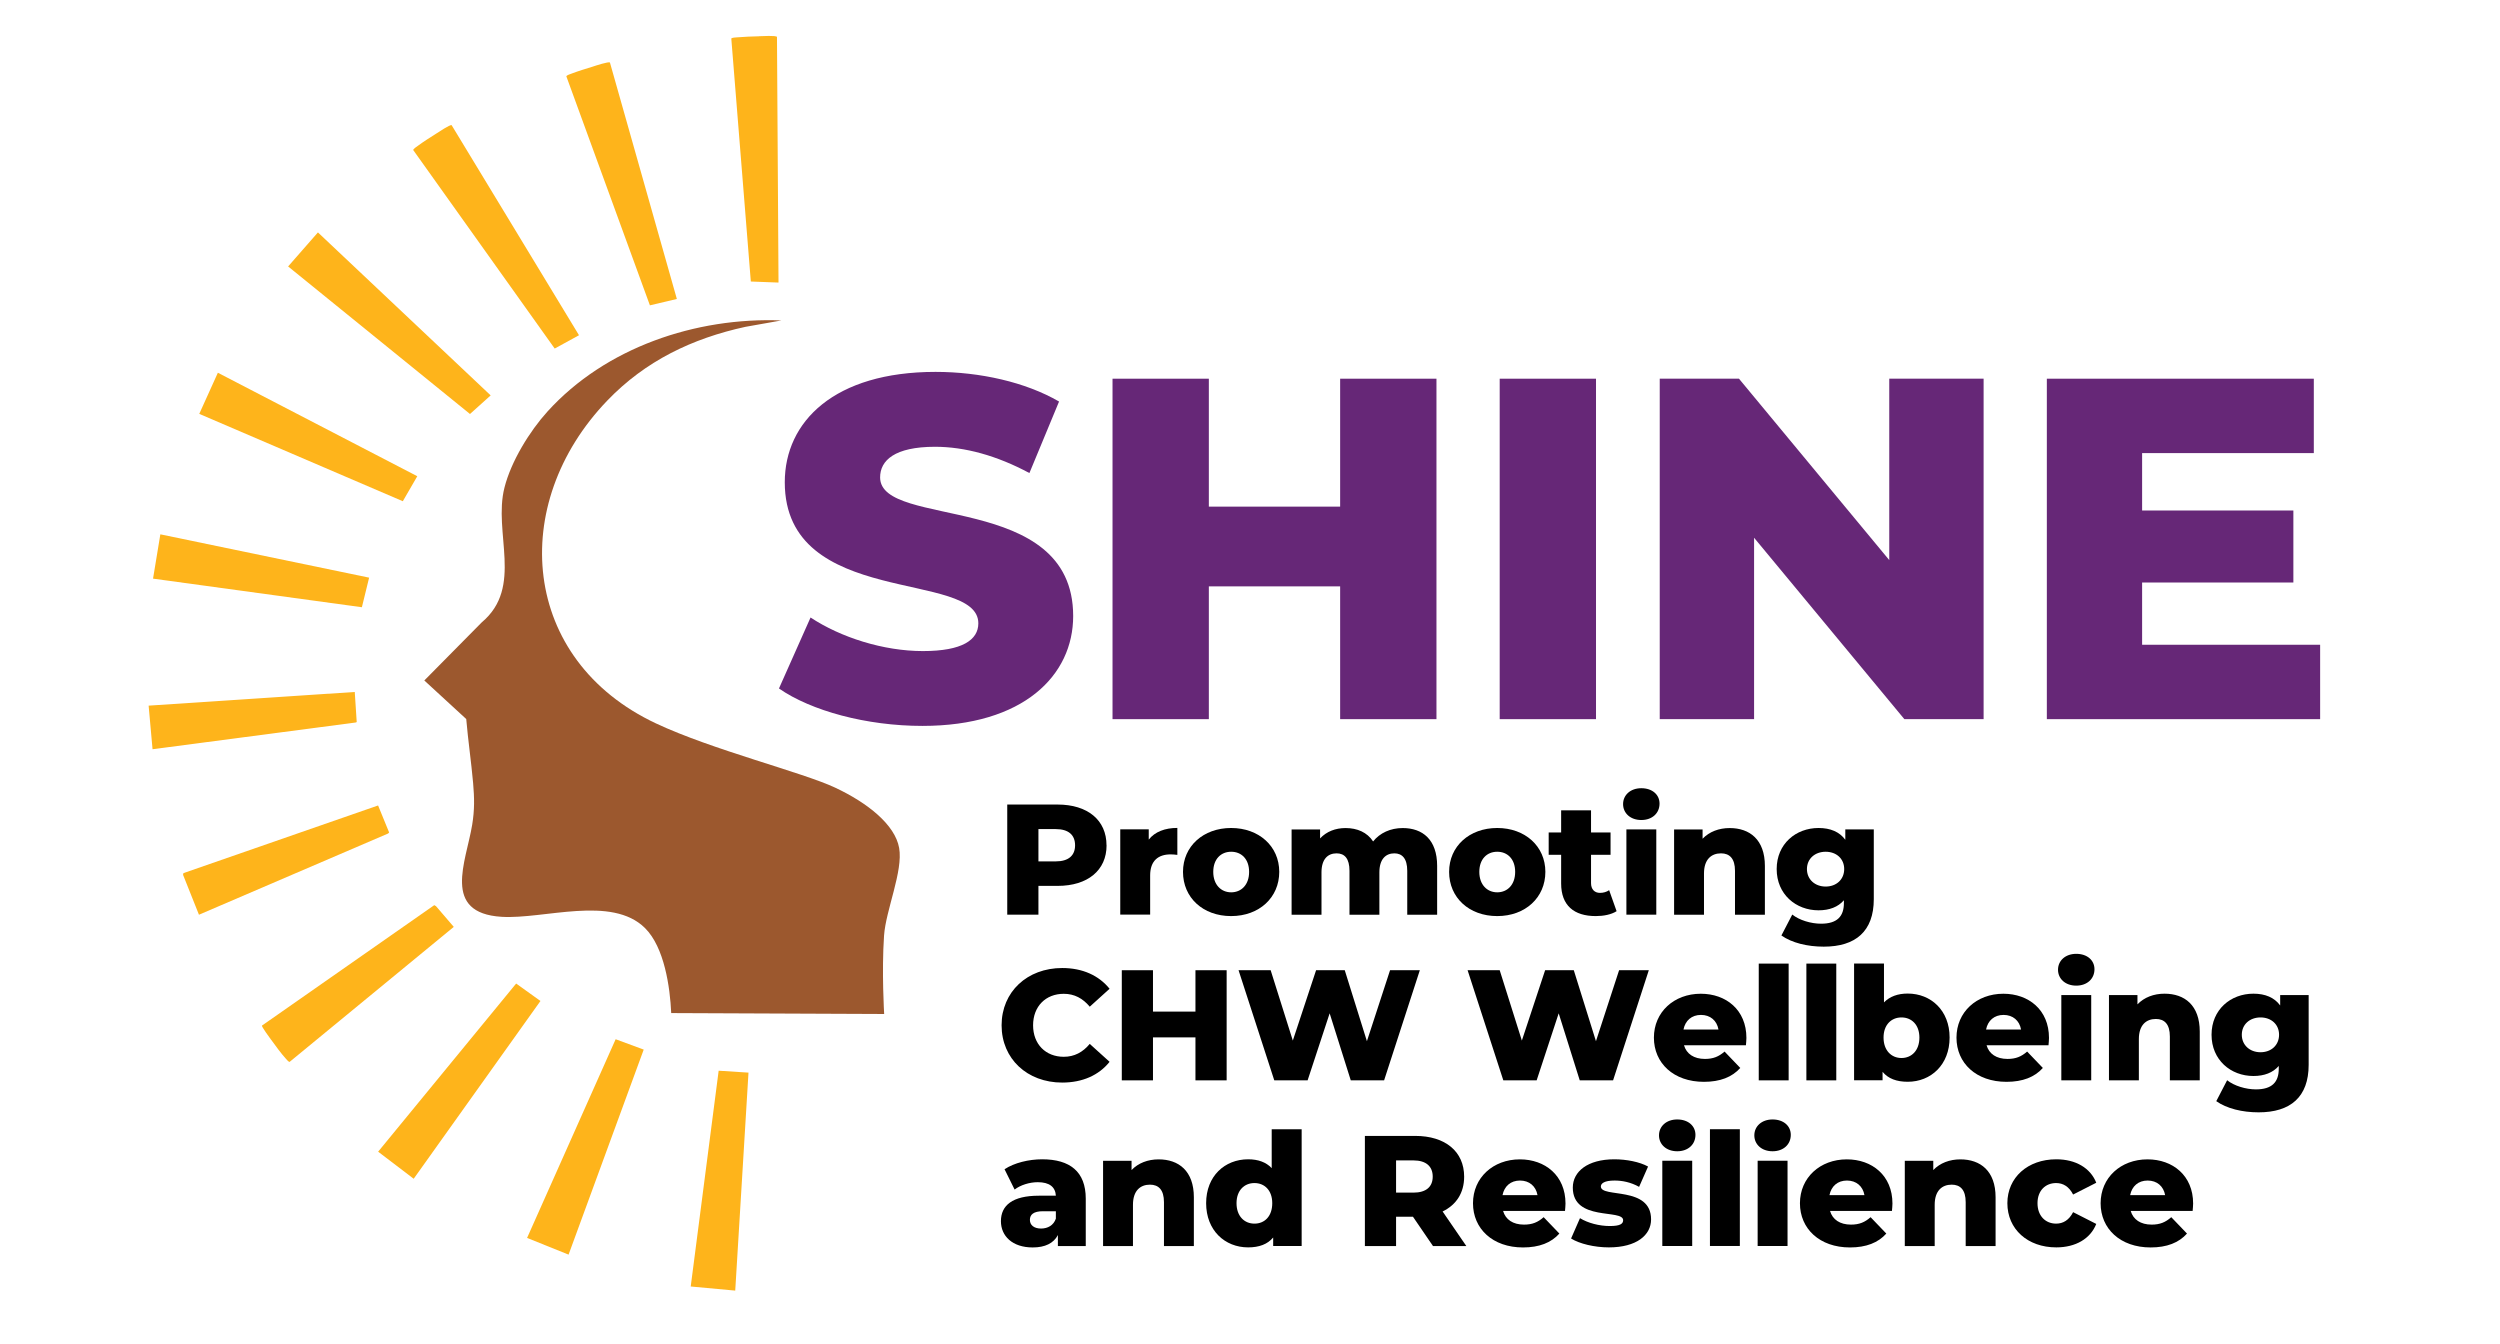
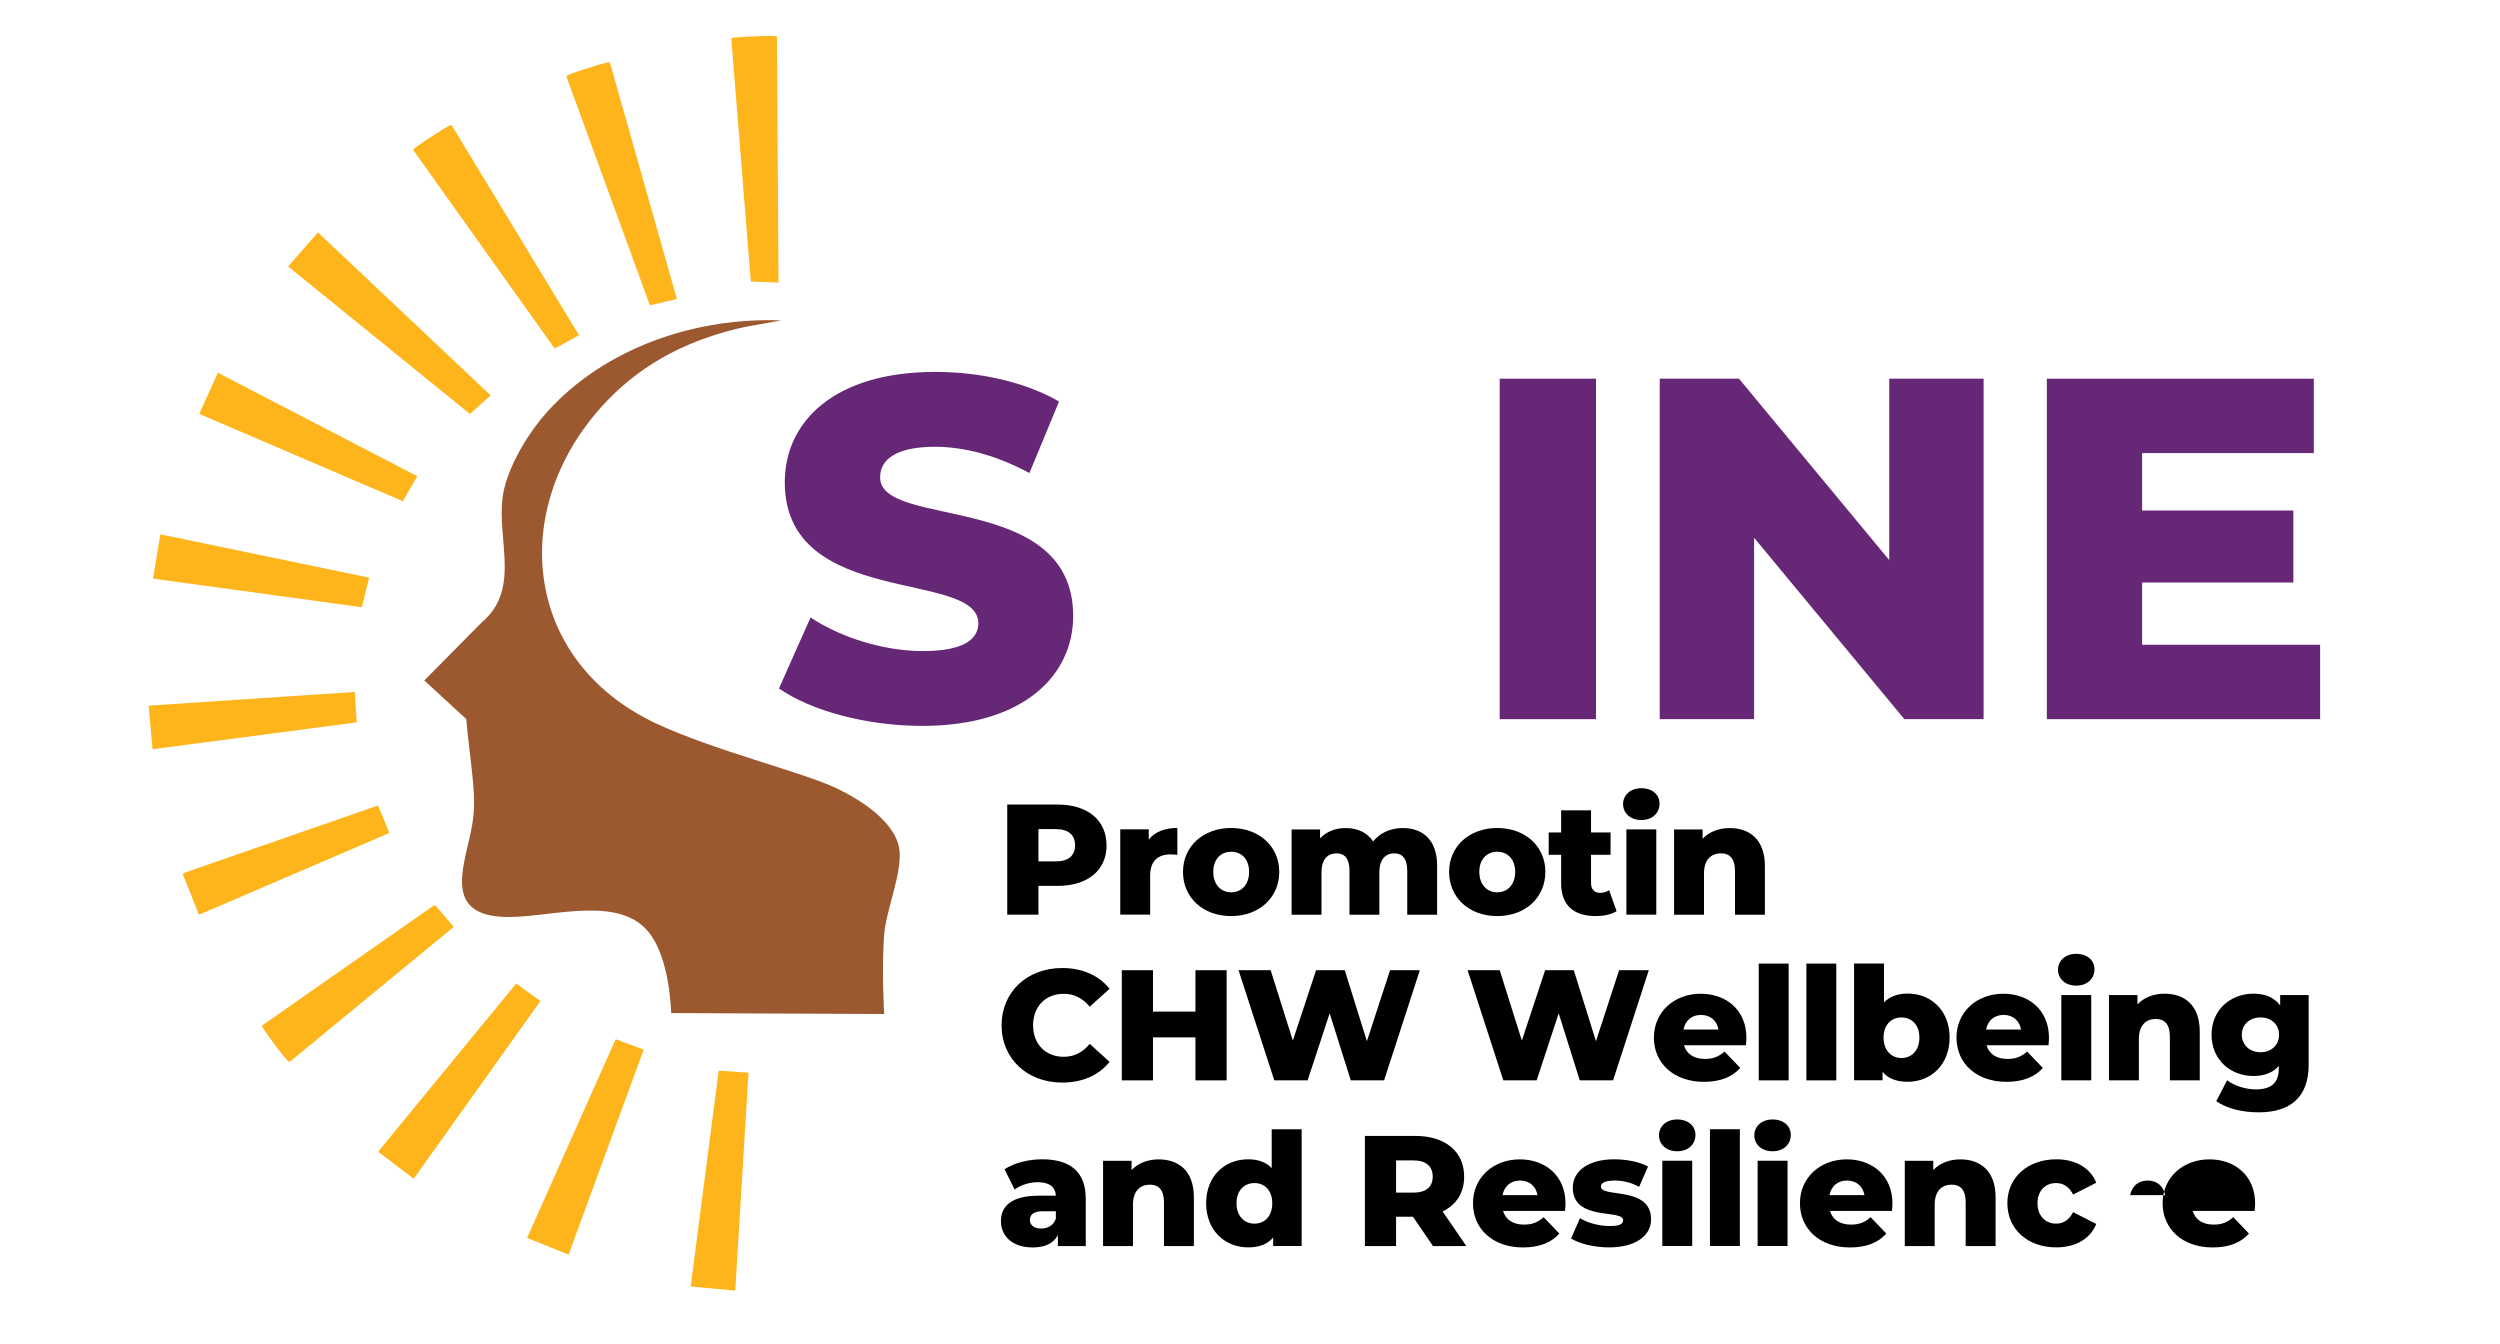
<svg xmlns="http://www.w3.org/2000/svg" id="Layer_1" version="1.1" viewBox="0 0 407.25 219">
  <defs>
    <style>
      .st0 {
        fill: #feb41b;
      }

      .st1 {
        fill: #662777;
      }

      .st2 {
        fill: #9c582e;
      }
    </style>
  </defs>
  <g>
    <path d="M180.26,137.7c0,4.08-3.08,6.61-7.97,6.61h-3.13v4.69h-5.08v-17.94h8.2c4.9,0,7.97,2.54,7.97,6.64ZM175.13,137.7c0-1.67-1.05-2.64-3.15-2.64h-2.82v5.26h2.82c2.1,0,3.15-.97,3.15-2.62Z" />
    <path d="M191.79,134.88v4.38c-.44-.05-.74-.08-1.1-.08-1.97,0-3.33,1-3.33,3.43v6.38h-4.87v-13.89h4.64v1.67c1-1.26,2.61-1.9,4.67-1.9Z" />
    <path d="M192.71,142.03c0-4.18,3.31-7.15,7.84-7.15s7.84,2.97,7.84,7.15-3.26,7.2-7.84,7.2-7.84-3-7.84-7.2ZM203.48,142.03c0-2.1-1.26-3.28-2.92-3.28s-2.92,1.18-2.92,3.28,1.28,3.33,2.92,3.33,2.92-1.21,2.92-3.33Z" />
    <path d="M234.11,141.06v7.95h-4.87v-7.15c0-2-.82-2.85-2.1-2.85-1.41,0-2.44.95-2.44,3.1v6.9h-4.87v-7.15c0-2-.79-2.85-2.1-2.85-1.44,0-2.46.95-2.46,3.1v6.9h-4.87v-13.89h4.64v1.46c1.05-1.13,2.51-1.69,4.15-1.69,1.9,0,3.51.69,4.49,2.18,1.1-1.38,2.82-2.18,4.82-2.18,3.23,0,5.61,1.87,5.61,6.18Z" />
    <path d="M236.06,142.03c0-4.18,3.31-7.15,7.84-7.15s7.84,2.97,7.84,7.15-3.26,7.2-7.84,7.2-7.84-3-7.84-7.2ZM246.82,142.03c0-2.1-1.26-3.28-2.92-3.28s-2.92,1.18-2.92,3.28,1.28,3.33,2.92,3.33,2.92-1.21,2.92-3.33Z" />
    <path d="M263.33,148.44c-.85.54-2.1.79-3.38.79-3.56,0-5.64-1.74-5.64-5.31v-4.67h-2.03v-3.64h2.03v-3.61h4.87v3.61h3.18v3.64h-3.18v4.61c0,1.03.59,1.59,1.46,1.59.54,0,1.08-.15,1.49-.44l1.21,3.41Z" />
    <path d="M264.4,130.99c0-1.46,1.18-2.59,2.97-2.59s2.97,1.05,2.97,2.51c0,1.54-1.18,2.67-2.97,2.67s-2.97-1.13-2.97-2.59ZM264.94,135.11h4.87v13.89h-4.87v-13.89Z" />
    <path d="M287.5,141.06v7.95h-4.87v-7.15c0-2-.87-2.85-2.28-2.85-1.56,0-2.77.97-2.77,3.28v6.72h-4.87v-13.89h4.64v1.51c1.1-1.15,2.67-1.74,4.41-1.74,3.26,0,5.74,1.87,5.74,6.18Z" />
-     <path d="M305.24,135.11v11.36c0,5.25-2.97,7.74-8.15,7.74-2.67,0-5.2-.62-6.9-1.82l1.77-3.41c1.15.92,3.05,1.49,4.69,1.49,2.61,0,3.72-1.18,3.72-3.36v-.46c-.95,1.1-2.36,1.64-4.13,1.64-3.69,0-6.82-2.61-6.82-6.72s3.13-6.69,6.82-6.69c1.92,0,3.41.62,4.36,1.92v-1.69h4.64ZM300.42,141.57c0-1.69-1.28-2.82-3.02-2.82s-3.05,1.13-3.05,2.82,1.31,2.85,3.05,2.85,3.02-1.15,3.02-2.85Z" />
    <path d="M163.16,167.02c0-5.46,4.18-9.33,9.87-9.33,3.31,0,5.97,1.21,7.72,3.38l-3.23,2.92c-1.13-1.36-2.51-2.1-4.23-2.1-2.95,0-5,2.05-5,5.13s2.05,5.13,5,5.13c1.72,0,3.1-.74,4.23-2.1l3.23,2.92c-1.74,2.18-4.41,3.38-7.72,3.38-5.69,0-9.87-3.87-9.87-9.33Z" />
    <path d="M199.82,158.05v17.94h-5.08v-7h-6.92v7h-5.08v-17.94h5.08v6.74h6.92v-6.74h5.08Z" />
    <path d="M231.29,158.05l-5.82,17.94h-5.43l-3.44-10.92-3.59,10.92h-5.43l-5.82-17.94h5.23l3.61,11.46,3.79-11.46h4.67l3.61,11.56,3.77-11.56h4.85Z" />
    <path d="M268.59,158.05l-5.82,17.94h-5.43l-3.43-10.92-3.59,10.92h-5.43l-5.82-17.94h5.23l3.61,11.46,3.79-11.46h4.67l3.61,11.56,3.77-11.56h4.84Z" />
    <path d="M284.42,170.27h-10.1c.41,1.41,1.62,2.23,3.41,2.23,1.36,0,2.26-.38,3.2-1.2l2.56,2.67c-1.33,1.49-3.28,2.26-5.92,2.26-4.95,0-8.15-3.05-8.15-7.2s3.26-7.15,7.64-7.15c4.1,0,7.43,2.61,7.43,7.2,0,.36-.05.82-.08,1.21ZM274.25,167.71h5.69c-.26-1.46-1.33-2.38-2.85-2.38s-2.56.92-2.85,2.38Z" />
    <path d="M286.5,156.97h4.87v19.02h-4.87v-19.02Z" />
    <path d="M294.26,156.97h4.87v19.02h-4.87v-19.02Z" />
    <path d="M317.59,169.02c0,4.44-3.05,7.2-6.82,7.2-1.82,0-3.18-.51-4.1-1.62v1.38h-4.64v-19.02h4.87v6.33c.95-.97,2.26-1.44,3.87-1.44,3.77,0,6.82,2.74,6.82,7.15ZM312.67,169.02c0-2.1-1.28-3.28-2.92-3.28s-2.92,1.18-2.92,3.28,1.28,3.33,2.92,3.33,2.92-1.21,2.92-3.33Z" />
    <path d="M333.71,170.27h-10.1c.41,1.41,1.61,2.23,3.41,2.23,1.36,0,2.26-.38,3.2-1.2l2.56,2.67c-1.33,1.49-3.28,2.26-5.92,2.26-4.95,0-8.15-3.05-8.15-7.2s3.26-7.15,7.64-7.15c4.1,0,7.43,2.61,7.43,7.2,0,.36-.05.82-.08,1.21ZM323.54,167.71h5.69c-.26-1.46-1.33-2.38-2.85-2.38s-2.56.92-2.85,2.38Z" />
    <path d="M335.25,157.97c0-1.46,1.18-2.59,2.97-2.59s2.97,1.05,2.97,2.51c0,1.54-1.18,2.67-2.97,2.67s-2.97-1.13-2.97-2.59ZM335.79,162.1h4.87v13.89h-4.87v-13.89Z" />
    <path d="M358.34,168.04v7.95h-4.87v-7.15c0-2-.87-2.85-2.28-2.85-1.56,0-2.77.97-2.77,3.28v6.72h-4.87v-13.89h4.64v1.51c1.1-1.15,2.67-1.74,4.41-1.74,3.26,0,5.74,1.87,5.74,6.18Z" />
    <path d="M376.08,162.1v11.36c0,5.25-2.97,7.74-8.15,7.74-2.67,0-5.2-.62-6.9-1.82l1.77-3.41c1.15.92,3.05,1.49,4.69,1.49,2.61,0,3.72-1.18,3.72-3.36v-.46c-.95,1.1-2.36,1.64-4.13,1.64-3.69,0-6.82-2.61-6.82-6.72s3.13-6.69,6.82-6.69c1.92,0,3.41.62,4.36,1.92v-1.69h4.64ZM371.26,168.56c0-1.69-1.28-2.82-3.02-2.82s-3.05,1.13-3.05,2.82,1.31,2.85,3.05,2.85,3.02-1.15,3.02-2.85Z" />
    <path d="M176.87,195.26v7.72h-4.54v-1.79c-.69,1.33-2.08,2.02-4.1,2.02-3.33,0-5.18-1.87-5.18-4.28,0-2.56,1.87-4.15,6.18-4.15h2.77c-.08-1.41-1.03-2.2-2.95-2.2-1.33,0-2.82.46-3.77,1.2l-1.64-3.31c1.59-1.05,3.95-1.62,6.13-1.62,4.51,0,7.1,2,7.1,6.41ZM172,198.51v-1.2h-2.1c-1.56,0-2.13.56-2.13,1.41s.67,1.41,1.82,1.41c1.08,0,2.03-.51,2.41-1.61Z" />
    <path d="M194.48,195.03v7.95h-4.87v-7.15c0-2-.87-2.85-2.28-2.85-1.56,0-2.77.97-2.77,3.28v6.72h-4.87v-13.89h4.64v1.51c1.1-1.15,2.67-1.74,4.41-1.74,3.26,0,5.74,1.87,5.74,6.18Z" />
    <path d="M212.04,183.95v19.02h-4.64v-1.38c-.92,1.1-2.28,1.61-4.08,1.61-3.79,0-6.84-2.77-6.84-7.2s3.05-7.15,6.84-7.15c1.61,0,2.92.46,3.84,1.44v-6.33h4.87ZM207.25,196c0-2.1-1.26-3.28-2.9-3.28s-2.92,1.18-2.92,3.28,1.26,3.33,2.92,3.33,2.9-1.2,2.9-3.33Z" />
    <path d="M230.19,198.21h-2.77v4.77h-5.08v-17.94h8.2c4.9,0,7.97,2.54,7.97,6.64,0,2.64-1.28,4.59-3.51,5.67l3.87,5.64h-5.43l-3.26-4.77ZM230.24,189.03h-2.82v5.25h2.82c2.1,0,3.15-.97,3.15-2.61s-1.05-2.64-3.15-2.64Z" />
    <path d="M254.95,197.26h-10.1c.41,1.41,1.61,2.23,3.41,2.23,1.36,0,2.26-.38,3.2-1.21l2.56,2.67c-1.33,1.49-3.28,2.26-5.92,2.26-4.95,0-8.15-3.05-8.15-7.2s3.26-7.15,7.64-7.15c4.1,0,7.43,2.62,7.43,7.2,0,.36-.05.82-.08,1.2ZM244.77,194.69h5.69c-.26-1.46-1.33-2.38-2.85-2.38s-2.56.92-2.85,2.38Z" />
    <path d="M255.92,201.77l1.46-3.33c1.28.79,3.15,1.28,4.85,1.28s2.18-.36,2.18-.95c0-1.87-8.2.26-8.2-5.31,0-2.61,2.41-4.61,6.77-4.61,1.95,0,4.1.41,5.49,1.18l-1.46,3.31c-1.38-.77-2.77-1.03-4-1.03-1.64,0-2.23.46-2.23.97,0,1.92,8.18-.15,8.18,5.36,0,2.56-2.36,4.56-6.87,4.56-2.36,0-4.79-.59-6.15-1.44Z" />
    <path d="M270.25,184.95c0-1.46,1.18-2.59,2.97-2.59s2.97,1.05,2.97,2.51c0,1.54-1.18,2.67-2.97,2.67s-2.97-1.13-2.97-2.59ZM270.79,189.08h4.87v13.89h-4.87v-13.89Z" />
    <path d="M278.55,183.95h4.87v19.02h-4.87v-19.02Z" />
    <path d="M285.78,184.95c0-1.46,1.18-2.59,2.97-2.59s2.97,1.05,2.97,2.51c0,1.54-1.18,2.67-2.97,2.67s-2.97-1.13-2.97-2.59ZM286.32,189.08h4.87v13.89h-4.87v-13.89Z" />
    <path d="M308.21,197.26h-10.1c.41,1.41,1.62,2.23,3.41,2.23,1.36,0,2.26-.38,3.2-1.21l2.56,2.67c-1.33,1.49-3.28,2.26-5.92,2.26-4.95,0-8.15-3.05-8.15-7.2s3.26-7.15,7.64-7.15c4.1,0,7.43,2.62,7.43,7.2,0,.36-.05.82-.08,1.2ZM298.03,194.69h5.69c-.26-1.46-1.33-2.38-2.85-2.38s-2.56.92-2.85,2.38Z" />
    <path d="M325.08,195.03v7.95h-4.87v-7.15c0-2-.87-2.85-2.28-2.85-1.56,0-2.77.97-2.77,3.28v6.72h-4.87v-13.89h4.64v1.51c1.1-1.15,2.67-1.74,4.41-1.74,3.26,0,5.74,1.87,5.74,6.18Z" />
    <path d="M327,196c0-4.18,3.31-7.15,7.97-7.15,3.15,0,5.56,1.41,6.51,3.82l-3.77,1.92c-.67-1.31-1.64-1.87-2.77-1.87-1.69,0-3.03,1.18-3.03,3.28s1.33,3.33,3.03,3.33c1.13,0,2.1-.56,2.77-1.87l3.77,1.92c-.95,2.41-3.36,3.82-6.51,3.82-4.67,0-7.97-2.97-7.97-7.2Z" />
-     <path d="M357.19,197.26h-10.1c.41,1.41,1.62,2.23,3.41,2.23,1.36,0,2.26-.38,3.2-1.21l2.56,2.67c-1.33,1.49-3.28,2.26-5.92,2.26-4.95,0-8.15-3.05-8.15-7.2s3.26-7.15,7.64-7.15c4.1,0,7.43,2.62,7.43,7.2,0,.36-.05.82-.08,1.2ZM347.01,194.69h5.69c-.26-1.46-1.33-2.38-2.85-2.38s-2.56.92-2.85,2.38Z" />
+     <path d="M357.19,197.26c.41,1.41,1.62,2.23,3.41,2.23,1.36,0,2.26-.38,3.2-1.21l2.56,2.67c-1.33,1.49-3.28,2.26-5.92,2.26-4.95,0-8.15-3.05-8.15-7.2s3.26-7.15,7.64-7.15c4.1,0,7.43,2.62,7.43,7.2,0,.36-.05.82-.08,1.2ZM347.01,194.69h5.69c-.26-1.46-1.33-2.38-2.85-2.38s-2.56.92-2.85,2.38Z" />
  </g>
  <g>
    <path class="st1" d="M126.89,112.16l5.15-11.57c4.91,3.25,11.88,5.47,18.3,5.47s9.03-1.82,9.03-4.52c0-8.79-31.53-2.38-31.53-22.98,0-9.9,8.08-17.98,24.56-17.98,7.21,0,14.66,1.66,20.12,4.83l-4.83,11.65c-5.31-2.85-10.54-4.28-15.37-4.28-6.58,0-8.95,2.22-8.95,4.99,0,8.48,31.45,2.14,31.45,22.58,0,9.67-8.08,17.9-24.56,17.9-9.11,0-18.14-2.46-23.37-6.1Z" />
-     <path class="st1" d="M234,61.69v55.46h-15.69v-21.63h-21.39v21.63h-15.69v-55.46h15.69v20.84h21.39v-20.84h15.69Z" />
    <path class="st1" d="M244.3,61.69h15.69v55.46h-15.69v-55.46Z" />
    <path class="st1" d="M323.13,61.69v55.46h-12.91l-24.48-29.55v29.55h-15.37v-55.46h12.91l24.48,29.55v-29.55h15.37Z" />
    <path class="st1" d="M377.95,105.03v12.12h-44.52v-55.46h43.49v12.12h-27.97v9.35h24.64v11.73h-24.64v10.14h29Z" />
  </g>
  <g>
    <path class="st2" d="M144.01,165.18l-34.67-.15c-.19-4.25-1.12-10.72-4.26-13.84-5.44-5.4-16.45-1.42-23.37-1.84-9.81-.61-5.78-8.96-4.79-15,.4-2.45.36-4.34.15-6.8-.31-3.47-.82-6.94-1.12-10.42l-6.83-6.28,9.36-9.47c6.84-5.75,1.82-14.6,3.7-21.96,1.08-4.26,4.07-9.14,7-12.38,9.46-10.44,24.17-15.39,38.11-14.84l-5.85,1.04c-8.69,1.89-16.32,5.56-22.51,12.01-16.23,16.88-14.1,42.24,7.92,52.59,9.19,4.32,23.85,7.96,29.18,10.46s9.77,6.05,10.44,9.83-2.18,10.14-2.46,14.29c-.4,5.89.02,12.76.02,12.76Z" />
    <path class="st0" d="M73.57,20.39l20.75,34.22-3.96,2.17-23.04-32.33c-.03-.19.57-.56.74-.69.9-.67,2-1.36,2.96-1.97.35-.22,2.3-1.54,2.55-1.4ZM46.93,43.4l29.63,24.04,3.37-3.03-28.14-26.55-4.86,5.55ZM67.98,77.58l-32.49-16.86-3.03,6.7,33.16,14.23,2.36-4.08ZM61.6,187.61l5.79,4.41,20.65-28.96-3.96-2.84-22.48,27.39ZM44.18,169.39c.69.95,1.63,2.25,2.4,3.09.12.13.44.53.6.5l26.74-21.99-2.9-3.38-.28-.16-28.07,19.62c-.1.14,1.3,2.04,1.51,2.33ZM26.12,87.04l-1.19,7.22,34.02,4.66,1.18-4.82-34.02-7.06ZM29.88,142.23l-.06.28,2.59,6.5,30.81-13.23.17-.17-1.8-4.4-31.7,11.02ZM24.21,114.94l.64,7.11,33.06-4.35.2-.07-.32-4.91-33.58,2.23ZM85.87,201.66l6.75,2.72,12.24-33.4-4.57-1.69-14.43,32.37ZM112.52,209.57l7.25.67,2.16-35.51-4.86-.31-4.55,35.14ZM96.54,10.86c-1.08.33-2.33.71-3.38,1.11-.2.08-.88.28-.9.47l13.61,37.3,4.39-1.04-10.9-38.51c-.2-.21-2.43.54-2.83.67ZM123.67,5.91c-1.13.03-2.43.07-3.55.17-.22.02-.93.03-.99.21l3.18,39.57,4.51.17-.25-40.02c-.14-.26-2.49-.12-2.91-.11Z" />
  </g>
</svg>